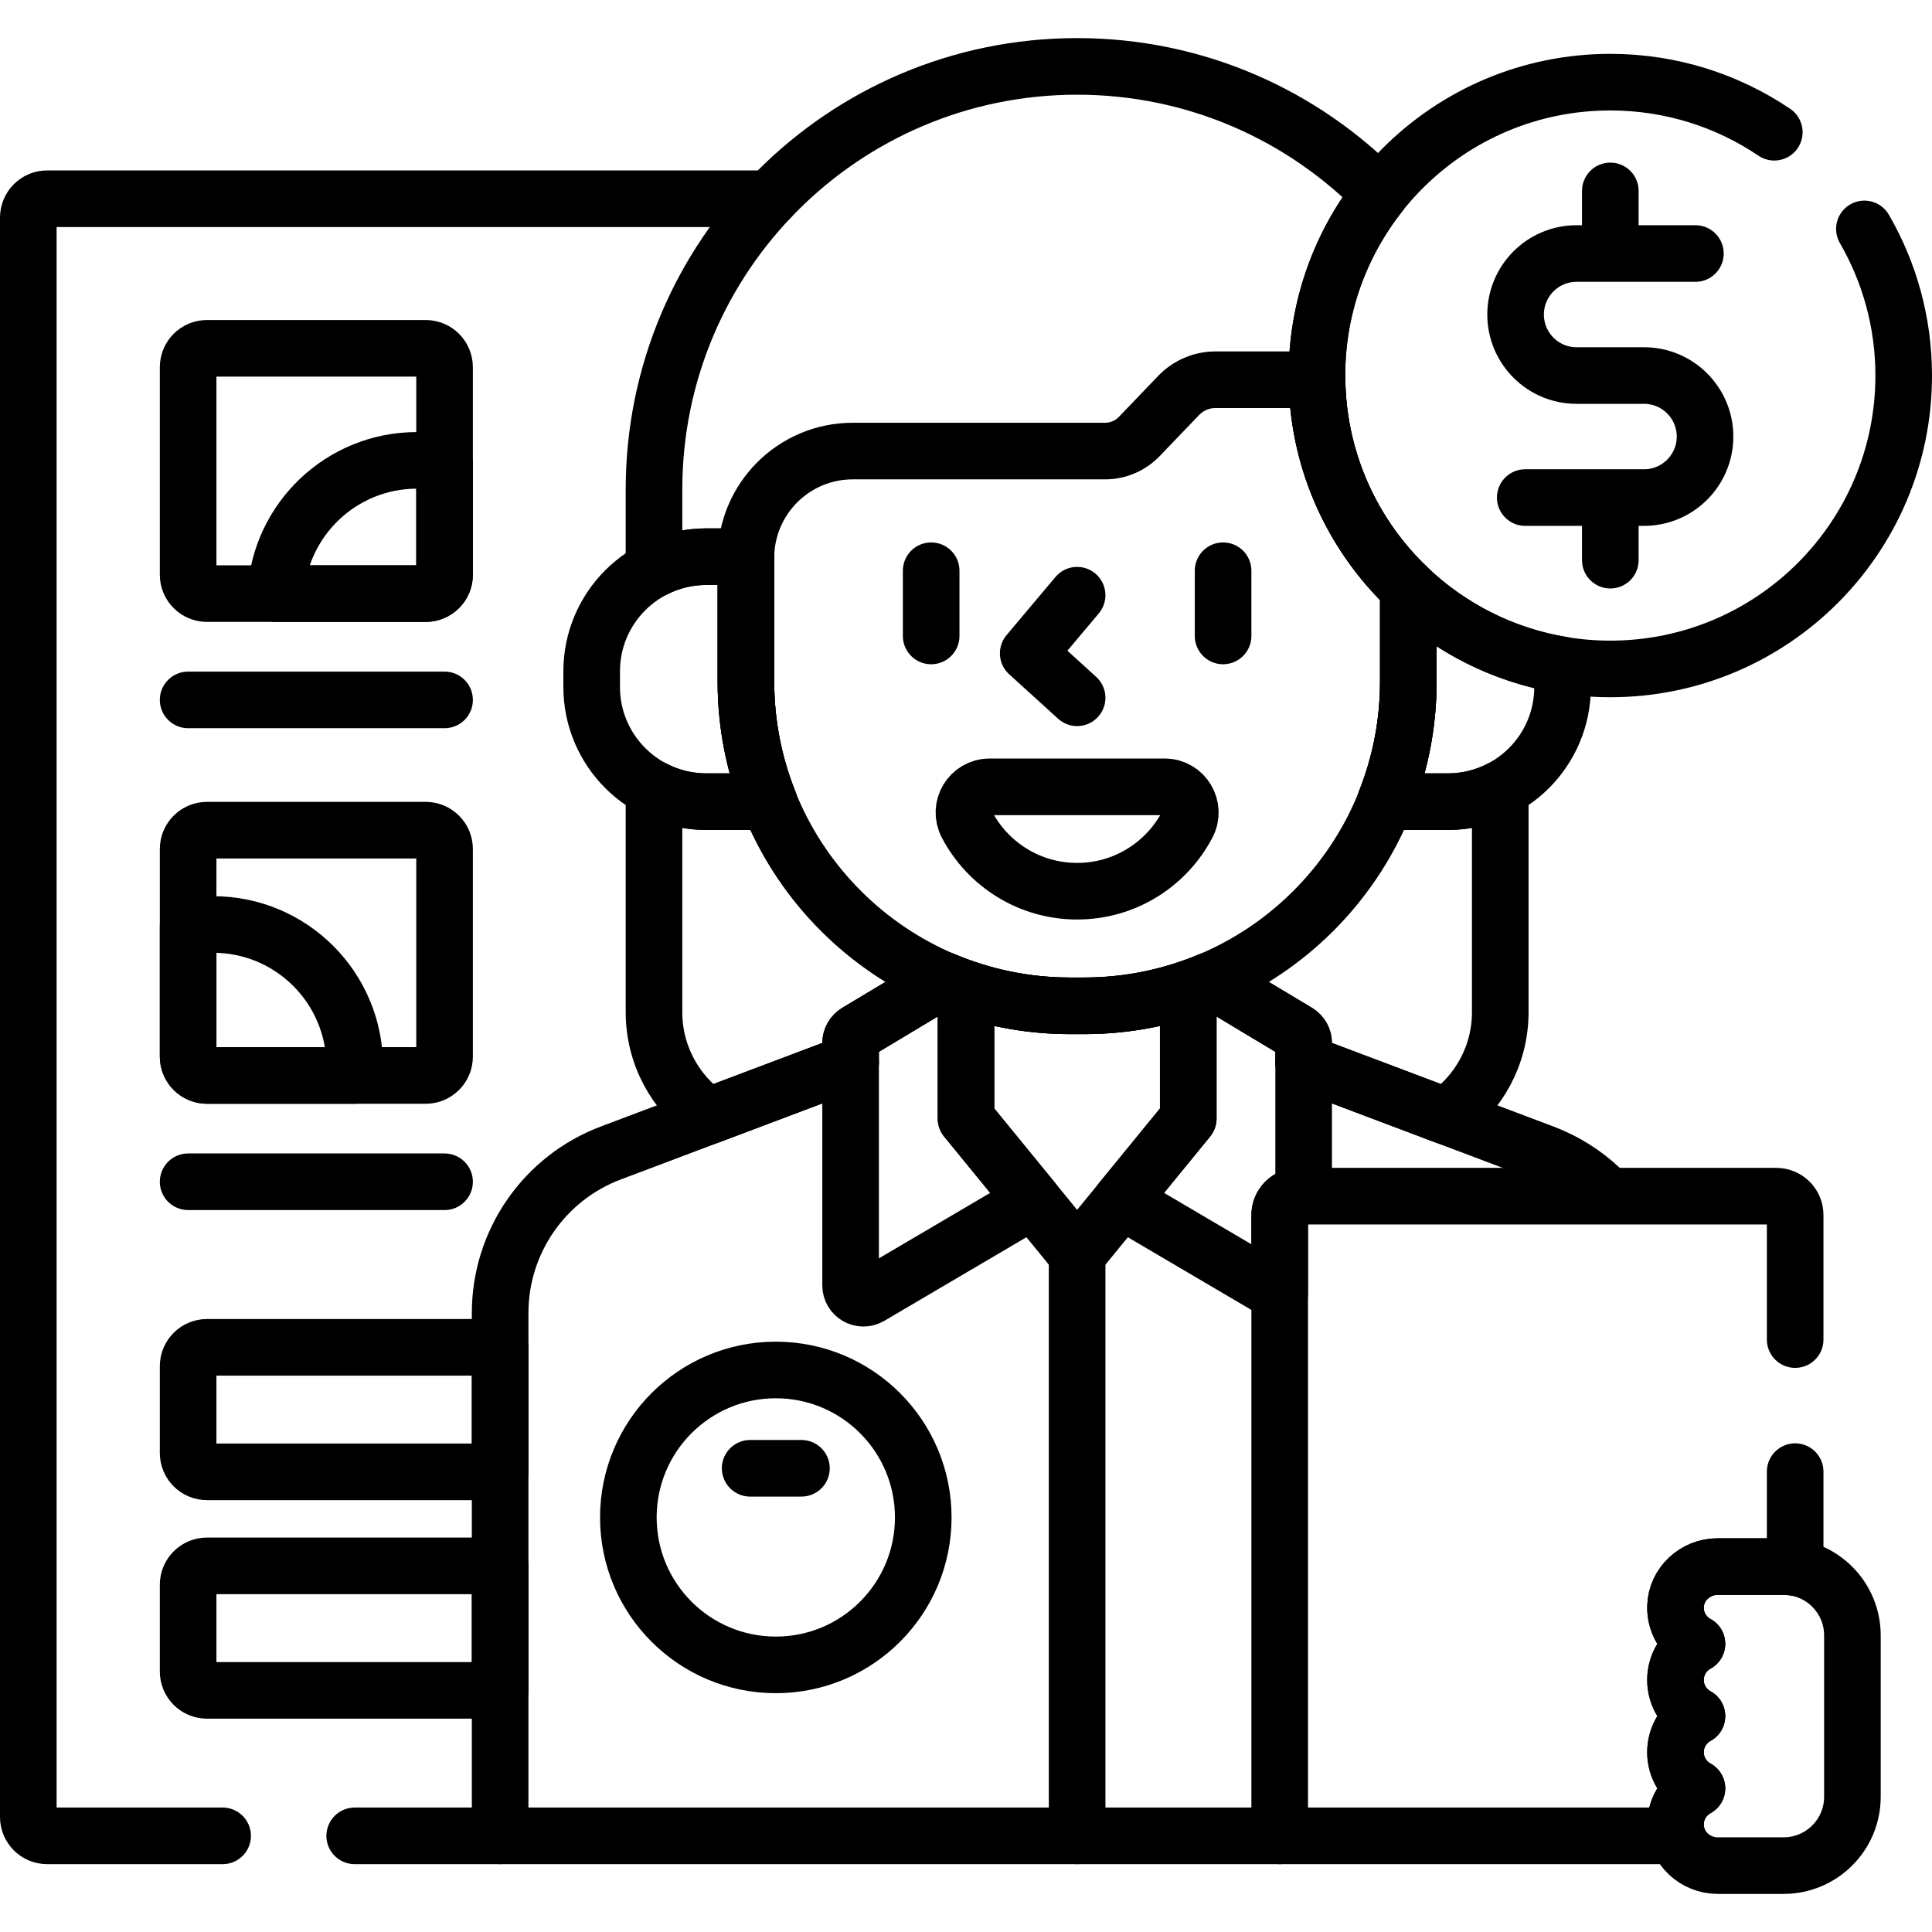
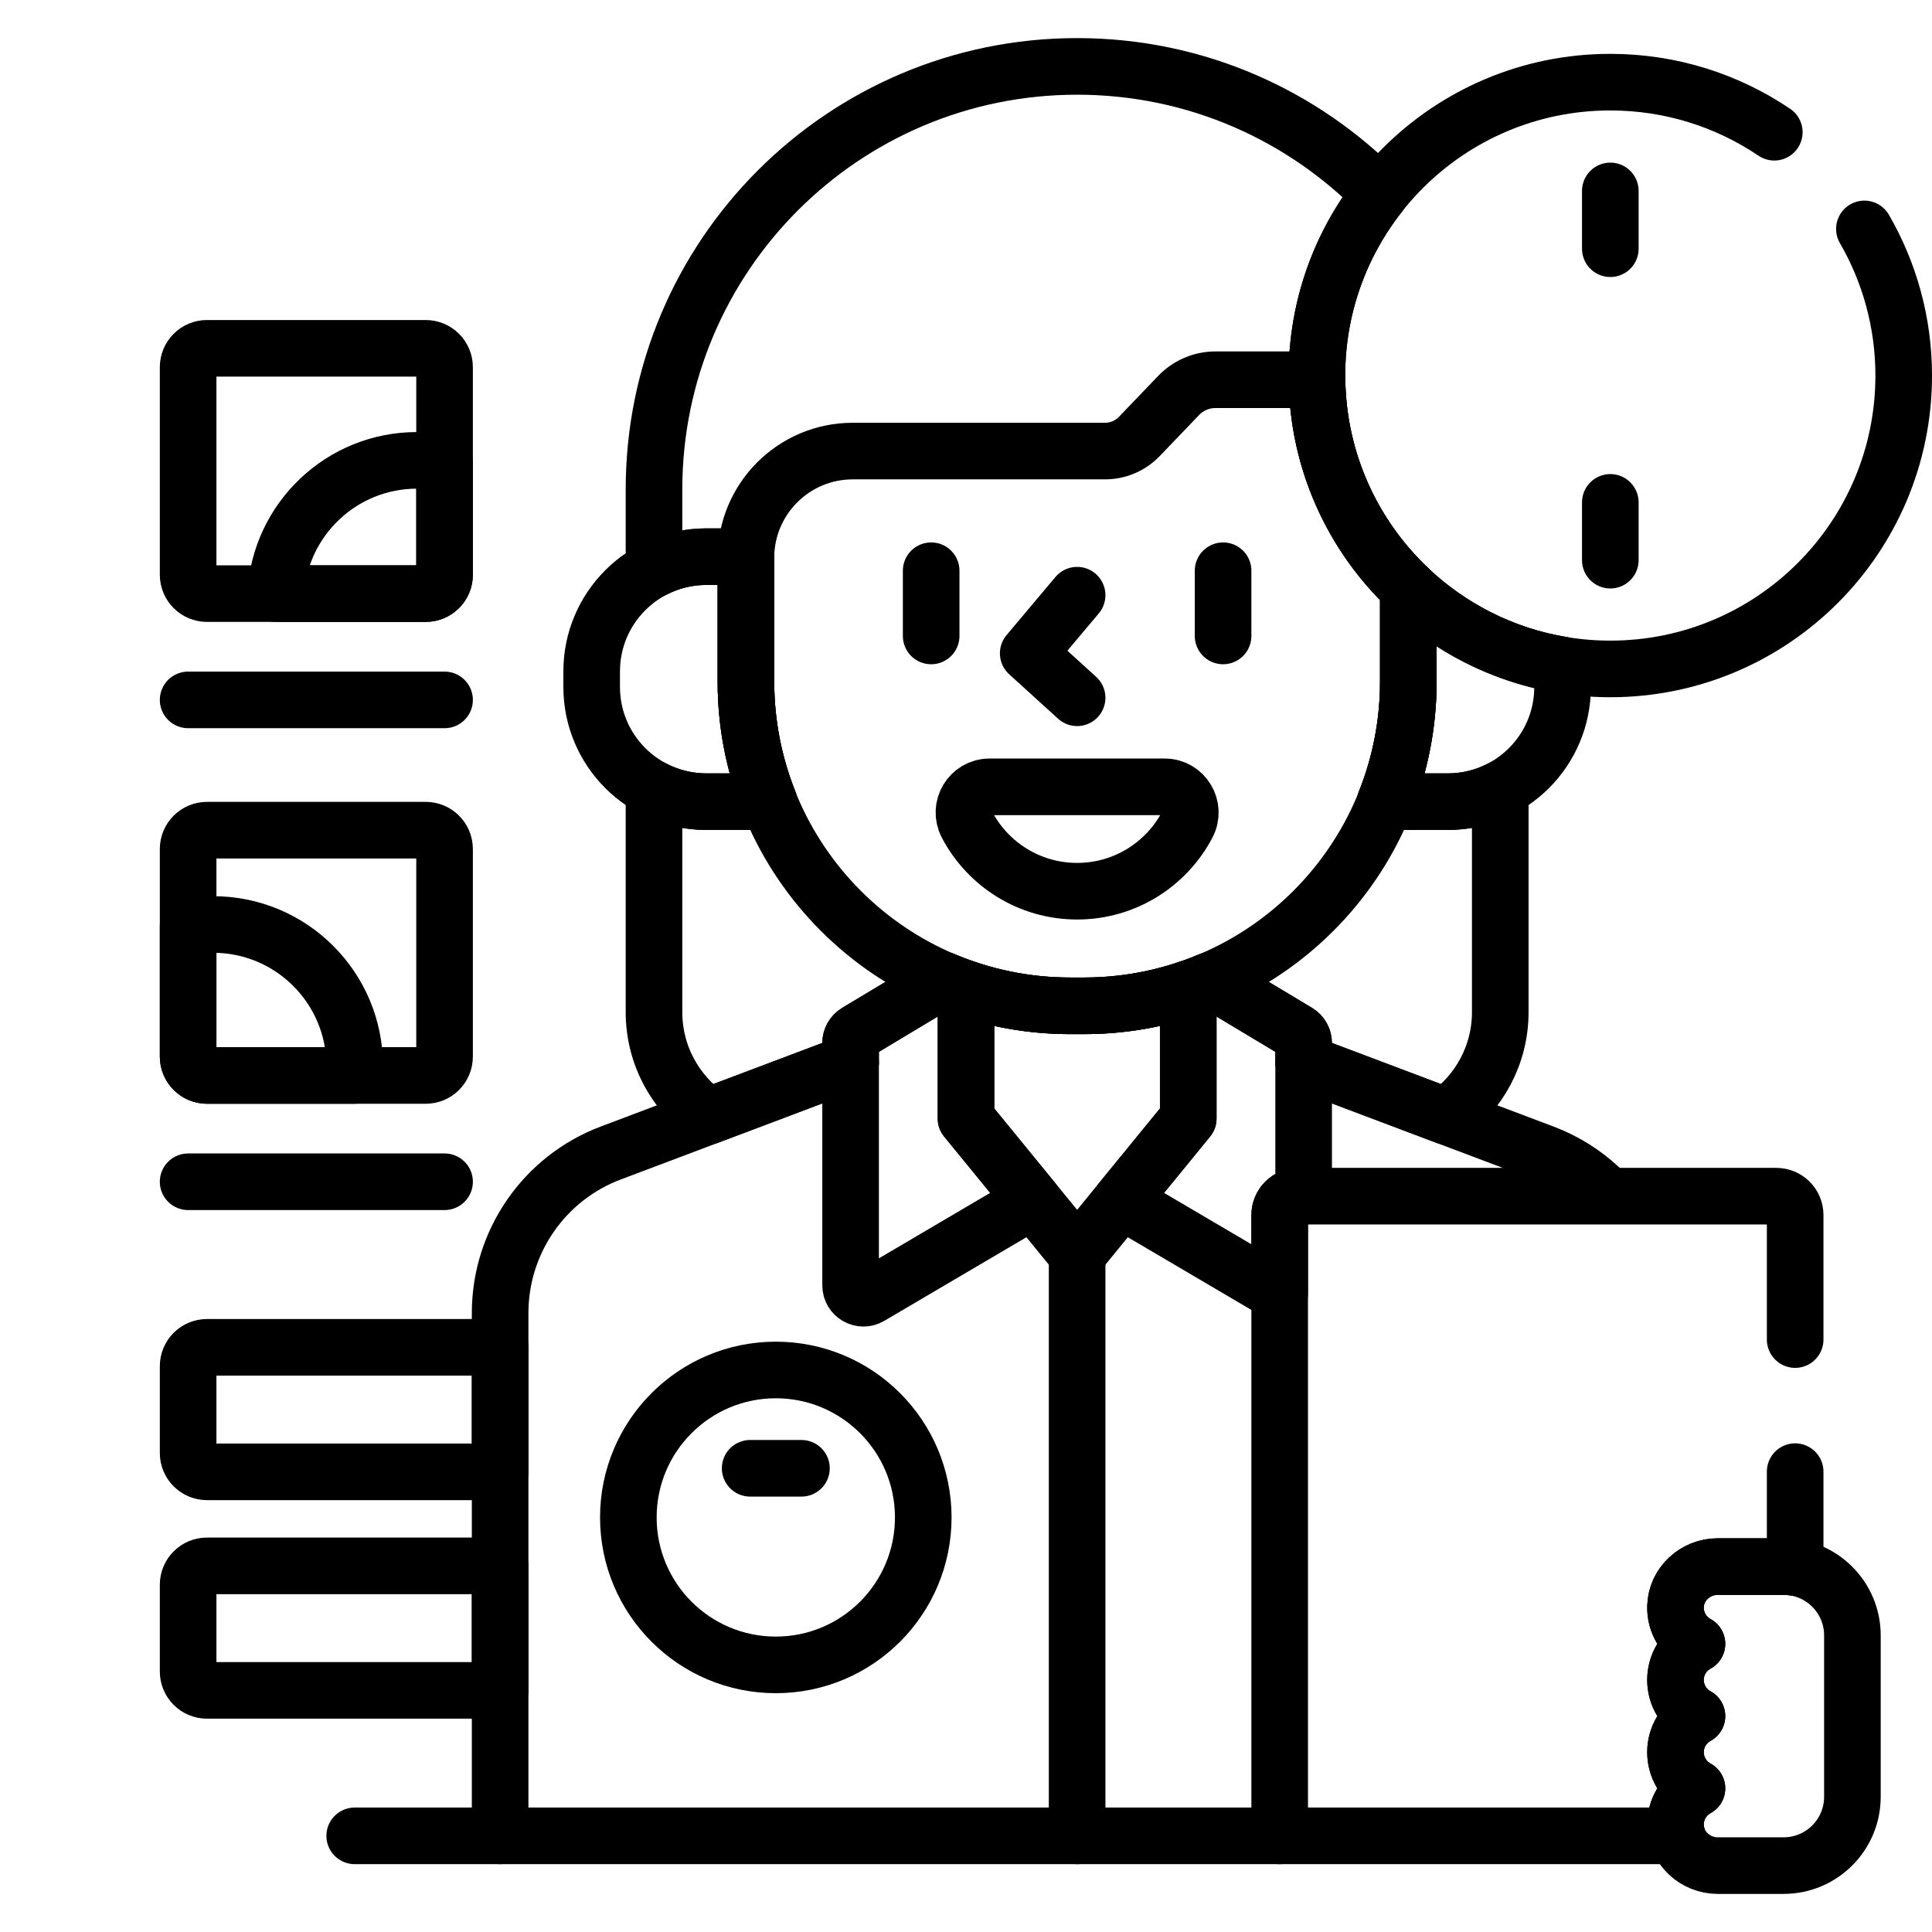
<svg xmlns="http://www.w3.org/2000/svg" version="1.1" id="Capa_1" x="0px" y="0px" viewBox="0 0 512 512" style="enable-background:new 0 0 512 512;" xml:space="preserve" width="512" height="512">
  <g>
-     <path style="fill:none;stroke:#000000;stroke-width:15;stroke-linecap:round;stroke-linejoin:round;stroke-miterlimit:10;" d="&#10;&#09;&#09;M203.999,52.665H12.5c-2.761,0-5,2.239-5,5v423.854c0,2.761,2.239,5,5,5H59" />
    <line style="fill:none;stroke:#000000;stroke-width:15;stroke-linecap:round;stroke-linejoin:round;stroke-miterlimit:10;" x1="94" y1="486.519" x2="132.539" y2="486.519" />
    <path style="fill:none;stroke:#000000;stroke-width:15;stroke-linecap:round;stroke-linejoin:round;stroke-miterlimit:10;" d="&#10;&#09;&#09;M132.539,357.056H54.855c-2.761,0-5,2.239-5,5v22.995c0,2.761,2.239,5,5,5h77.685V357.056z" />
    <path style="fill:none;stroke:#000000;stroke-width:15;stroke-linecap:round;stroke-linejoin:round;stroke-miterlimit:10;" d="&#10;&#09;&#09;M132.539,414.97H54.855c-2.761,0-5,2.239-5,5v22.995c0,2.761,2.239,5,5,5h77.685V414.97z" />
    <path style="fill:none;stroke:#000000;stroke-width:15;stroke-linecap:round;stroke-linejoin:round;stroke-miterlimit:10;" d="&#10;&#09;&#09;M187.692,295.809l37.726-14.235v-5.144c0-1.193,0.626-2.299,1.649-2.913l22.943-13.774c10.314,4.383,21.659,6.811,33.572,6.811&#10;&#09;&#09;h3.736c11.913,0,23.258-2.428,33.571-6.811l22.943,13.774c1.023,0.614,1.649,1.72,1.649,2.913v5.144l37.726,14.235&#10;&#09;&#09;c8.69-6.09,14.377-16.173,14.377-27.59v-59.125c-4.161,2.14-8.875,3.355-13.875,3.355h-16.592&#10;&#09;&#09;c3.924-9.838,6.104-20.56,6.104-31.798V155.88C358.311,141.714,349,121.712,349,99.523c0-18.17,6.25-34.87,16.694-48.107&#10;&#09;&#09;c-20.363-20.862-48.788-33.82-80.244-33.82h0c-61.93,0-112.134,50.204-112.134,112.134v21.148c4.161-2.14,8.875-3.355,13.875-3.355&#10;&#09;&#09;h10.497c-0.001,0.11-0.008,0.219-0.008,0.33v32.799c0,11.238,2.18,21.96,6.104,31.798h-16.592c-5.001,0-9.714-1.215-13.875-3.355&#10;&#09;&#09;v59.125C173.315,279.636,179.002,289.719,187.692,295.809z" />
    <g>
      <path style="fill:none;stroke:#000000;stroke-width:15;stroke-linecap:round;stroke-linejoin:round;stroke-miterlimit:10;" d="&#10;&#09;&#09;&#09;M424,314.859c-4.244-3.972-9.291-7.163-14.953-9.3l-63.567-23.985" />
      <path style="fill:none;stroke:#000000;stroke-width:15;stroke-linecap:round;stroke-linejoin:round;stroke-miterlimit:10;" d="&#10;&#09;&#09;&#09;M225.418,281.574l-63.566,23.985c-17.638,6.655-29.312,23.537-29.312,42.389v138.57h206.591" />
    </g>
    <g>
      <path style="fill:none;stroke:#000000;stroke-width:15;stroke-linecap:round;stroke-linejoin:round;stroke-miterlimit:10;" d="&#10;&#09;&#09;&#09;M256,296.435v-34.41c-2.032-0.689-4.03-1.45-5.99-2.283l-22.943,13.774c-1.023,0.614-1.649,1.72-1.649,2.913v64.218&#10;&#09;&#09;&#09;c0,2.628,2.856,4.261,5.121,2.929l43.209-25.42L256,296.435z" />
      <path style="fill:none;stroke:#000000;stroke-width:15;stroke-linecap:round;stroke-linejoin:round;stroke-miterlimit:10;" d="&#10;&#09;&#09;&#09;M339.131,322c0-2.761,2.239-5,5-5h1.349v-40.57c0-1.193-0.626-2.299-1.649-2.913l-22.943-13.774&#10;&#09;&#09;&#09;c-1.96,0.833-3.958,1.595-5.99,2.283v34.41l-17.748,21.721l41.98,24.697V322z" />
    </g>
    <path style="fill:none;stroke:#000000;stroke-width:15;stroke-linecap:round;stroke-linejoin:round;stroke-miterlimit:10;" d="&#10;&#09;&#09;M287.317,266.553h-3.736c-9.652,0-18.921-1.616-27.581-4.551v34.433l29.449,36.041l29.449-36.041v-34.433&#10;&#09;&#09;C306.238,264.938,296.969,266.553,287.317,266.553z" />
    <g>
      <g>
        <path style="fill:none;stroke:#000000;stroke-width:15;stroke-linecap:round;stroke-linejoin:round;stroke-miterlimit:10;" d="&#10;&#09;&#09;&#09;&#09;M197.679,180.651v-32.799c0-0.111,0.007-0.219,0.008-0.33h-10.497c-16.785,0-30.391,13.606-30.391,30.391v4.144&#10;&#09;&#09;&#09;&#09;c0,16.785,13.607,30.391,30.391,30.391h16.592C199.859,202.61,197.679,191.888,197.679,180.651z" />
        <path style="fill:none;stroke:#000000;stroke-width:15;stroke-linecap:round;stroke-linejoin:round;stroke-miterlimit:10;" d="&#10;&#09;&#09;&#09;&#09;M373.22,155.88v24.771c0,11.238-2.18,21.96-6.104,31.798h16.592c16.785,0,30.391-13.606,30.391-30.391v-4.144&#10;&#09;&#09;&#09;&#09;c0-0.567-0.018-1.13-0.049-1.69C398.356,173.644,384.255,166.365,373.22,155.88z" />
      </g>
      <path style="fill:none;stroke:#000000;stroke-width:15;stroke-linecap:round;stroke-linejoin:round;stroke-miterlimit:10;" d="&#10;&#09;&#09;&#09;M349.036,100.935c-1.349-0.197-2.728-0.303-4.133-0.303H322.13c-3.694,0-7.229,1.508-9.785,4.175L301.94,115.66&#10;&#09;&#09;&#09;c-2.374,2.476-5.655,3.876-9.085,3.876h-66.86c-15.639,0-28.317,12.678-28.317,28.317v32.799c0,47.443,38.46,85.903,85.903,85.903&#10;&#09;&#09;&#09;h3.736c47.443,0,85.903-38.46,85.903-85.903V155.88C358.629,142.017,349.422,122.558,349.036,100.935z" />
      <g>
        <g>
          <polyline style="fill:none;stroke:#000000;stroke-width:15;stroke-linecap:round;stroke-linejoin:round;stroke-miterlimit:10;" points="&#10;&#09;&#09;&#09;&#09;&#09;285.449,157.731 272.488,173.139 285.449,184.918 &#09;&#09;&#09;&#09;" />
          <g>
            <line style="fill:none;stroke:#000000;stroke-width:15;stroke-linecap:round;stroke-linejoin:round;stroke-miterlimit:10;" x1="246.769" y1="151.25" x2="246.769" y2="168.533" />
            <line style="fill:none;stroke:#000000;stroke-width:15;stroke-linecap:round;stroke-linejoin:round;stroke-miterlimit:10;" x1="324.13" y1="151.25" x2="324.13" y2="168.533" />
          </g>
        </g>
        <path style="fill:none;stroke:#000000;stroke-width:15;stroke-linecap:round;stroke-linejoin:round;stroke-miterlimit:10;" d="&#10;&#09;&#09;&#09;&#09;M262.247,208.519c-5.133,0-8.387,5.46-5.999,10.004c5.514,10.497,16.522,17.656,29.202,17.656&#10;&#09;&#09;&#09;&#09;c12.68,0,23.688-7.159,29.202-17.656c2.387-4.544-0.867-10.004-5.999-10.004H262.247z" />
      </g>
    </g>
    <g>
      <circle style="fill:none;stroke:#000000;stroke-miterlimit:10;" cx="205.596" cy="402.135" r="39.077" />
      <circle style="fill:none;stroke:#000000;stroke-width:15;stroke-linecap:round;stroke-linejoin:round;stroke-miterlimit:10;" cx="205.596" cy="402.135" r="39.077" />
      <line style="fill:none;stroke:#000000;stroke-width:15;stroke-linecap:round;stroke-linejoin:round;stroke-miterlimit:10;" x1="198.8" y1="389.11" x2="212.392" y2="389.11" />
    </g>
    <path style="fill:none;stroke:#000000;stroke-width:15;stroke-linecap:round;stroke-linejoin:round;stroke-miterlimit:10;" d="&#10;&#09;&#09;M475.737,355v-33c0-2.761-2.239-5-5-5H344.131c-2.761,0-5,2.239-5,5v164.519h105.337c-0.252-0.853-0.413-1.746-0.441-2.677&#10;&#09;&#09;c-0.128-4.273,2.206-8.013,5.688-9.909c-3.391-1.847-5.693-5.442-5.693-9.575c0-4.133,2.302-7.729,5.693-9.575&#10;&#09;&#09;c-3.391-1.847-5.693-5.442-5.693-9.575s2.302-7.729,5.693-9.575c-3.482-1.896-5.816-5.636-5.688-9.909&#10;&#09;&#09;c0.177-5.934,5.238-10.562,11.174-10.562h17.469c1.047,0,2.067,0.108,3.066,0.278V390" />
    <g>
      <g>
        <path style="fill:none;stroke:#000000;stroke-width:15;stroke-linecap:round;stroke-linejoin:round;stroke-miterlimit:10;" d="&#10;&#09;&#09;&#09;&#09;M444.022,445.207c0-4.133,2.302-7.729,5.693-9.575c-3.482-1.896-5.816-5.636-5.688-9.909c0.177-5.934,5.238-10.562,11.174-10.562&#10;&#09;&#09;&#09;&#09;h17.469c10.072,0,18.237,8.165,18.237,18.237v42.769c0,10.072-8.165,18.237-18.237,18.237h-17.469&#10;&#09;&#09;&#09;&#09;c-5.936,0-10.997-4.628-11.174-10.562c-0.128-4.273,2.206-8.013,5.688-9.909c-3.391-1.847-5.693-5.442-5.693-9.575&#10;&#09;&#09;&#09;&#09;c0-4.133,2.302-7.729,5.693-9.575C446.324,452.936,444.022,449.341,444.022,445.207z" />
      </g>
    </g>
    <line style="fill:none;stroke:#000000;stroke-width:15;stroke-linecap:round;stroke-linejoin:round;stroke-miterlimit:10;" x1="285.449" y1="332.476" x2="285.449" y2="486.519" />
    <g>
      <path style="fill:none;stroke:#000000;stroke-miterlimit:10;" d="M112.815,157.313h-57.96c-2.761,0-5-2.239-5-5V97.308&#10;&#09;&#09;&#09;c0-2.761,2.239-5,5-5h57.96c2.761,0,5,2.239,5,5v55.005C117.815,155.075,115.576,157.313,112.815,157.313z" />
      <path style="fill:none;stroke:#000000;stroke-width:15;stroke-linecap:round;stroke-linejoin:round;stroke-miterlimit:10;" d="&#10;&#09;&#09;&#09;M112.815,157.313h-57.96c-2.761,0-5-2.239-5-5V97.308c0-2.761,2.239-5,5-5h57.96c2.761,0,5,2.239,5,5v55.005&#10;&#09;&#09;&#09;C117.815,155.075,115.576,157.313,112.815,157.313z" />
      <line style="fill:none;stroke:#000000;stroke-width:15;stroke-linecap:round;stroke-linejoin:round;stroke-miterlimit:10;" x1="49.855" y1="185.482" x2="117.815" y2="185.482" />
    </g>
    <g>
      <path style="fill:none;stroke:#000000;stroke-miterlimit:10;" d="M112.815,285.009h-57.96c-2.761,0-5-2.239-5-5v-55.005&#10;&#09;&#09;&#09;c0-2.761,2.239-5,5-5h57.96c2.761,0,5,2.239,5,5v55.005C117.815,282.77,115.576,285.009,112.815,285.009z" />
      <path style="fill:none;stroke:#000000;stroke-width:15;stroke-linecap:round;stroke-linejoin:round;stroke-miterlimit:10;" d="&#10;&#09;&#09;&#09;M112.815,285.009h-57.96c-2.761,0-5-2.239-5-5v-55.005c0-2.761,2.239-5,5-5h57.96c2.761,0,5,2.239,5,5v55.005&#10;&#09;&#09;&#09;C117.815,282.77,115.576,285.009,112.815,285.009z" />
      <line style="fill:none;stroke:#000000;stroke-width:15;stroke-linecap:round;stroke-linejoin:round;stroke-miterlimit:10;" x1="49.855" y1="313.178" x2="117.815" y2="313.178" />
    </g>
    <g>
      <path style="fill:none;stroke:#000000;stroke-width:15;stroke-linecap:round;stroke-linejoin:round;stroke-miterlimit:10;" d="&#10;&#09;&#09;&#09;M470.208,35.043c-12.407-8.378-27.361-13.27-43.458-13.27c-42.94,0-77.75,34.81-77.75,77.75s34.81,77.75,77.75,77.75&#10;&#09;&#09;&#09;s77.75-34.81,77.75-77.75c0-14.159-3.804-27.422-10.417-38.857" />
      <g>
        <g>
-           <path style="fill:none;stroke:#000000;stroke-width:15;stroke-linecap:round;stroke-linejoin:round;stroke-miterlimit:10;" d="&#10;&#09;&#09;&#09;&#09;&#09;M449.3,67.187h-31.485c-8.929,0-16.168,7.239-16.168,16.168v0c0,8.929,7.239,16.168,16.168,16.168h17.87&#10;&#09;&#09;&#09;&#09;&#09;c8.929,0,16.168,7.239,16.168,16.168v0c0,8.929-7.239,16.168-16.168,16.168h-31.484" />
          <g>
            <line style="fill:none;stroke:#000000;stroke-width:15;stroke-linecap:round;stroke-linejoin:round;stroke-miterlimit:10;" x1="426.75" y1="50.594" x2="426.75" y2="65.911" />
            <line style="fill:none;stroke:#000000;stroke-width:15;stroke-linecap:round;stroke-linejoin:round;stroke-miterlimit:10;" x1="426.75" y1="133.135" x2="426.75" y2="148.451" />
          </g>
        </g>
      </g>
    </g>
    <path style="fill:none;stroke:#000000;stroke-width:15;stroke-linecap:round;stroke-linejoin:round;stroke-miterlimit:10;" d="&#10;&#09;&#09;M110.5,122c-19.976,0-36.299,15.621-37.432,35.313h39.747c2.761,0,5-2.239,5-5v-29.595C115.448,122.25,113.004,122,110.5,122z" />
    <path style="fill:none;stroke:#000000;stroke-width:15;stroke-linecap:round;stroke-linejoin:round;stroke-miterlimit:10;" d="&#10;&#09;&#09;M56.5,245c-2.269,0-4.487,0.213-6.645,0.599v34.41c0,2.761,2.239,5,5,5h39.052c0.055-0.83,0.093-1.665,0.093-2.509&#10;&#09;&#09;C94,261.789,77.211,245,56.5,245z" />
  </g>
</svg>